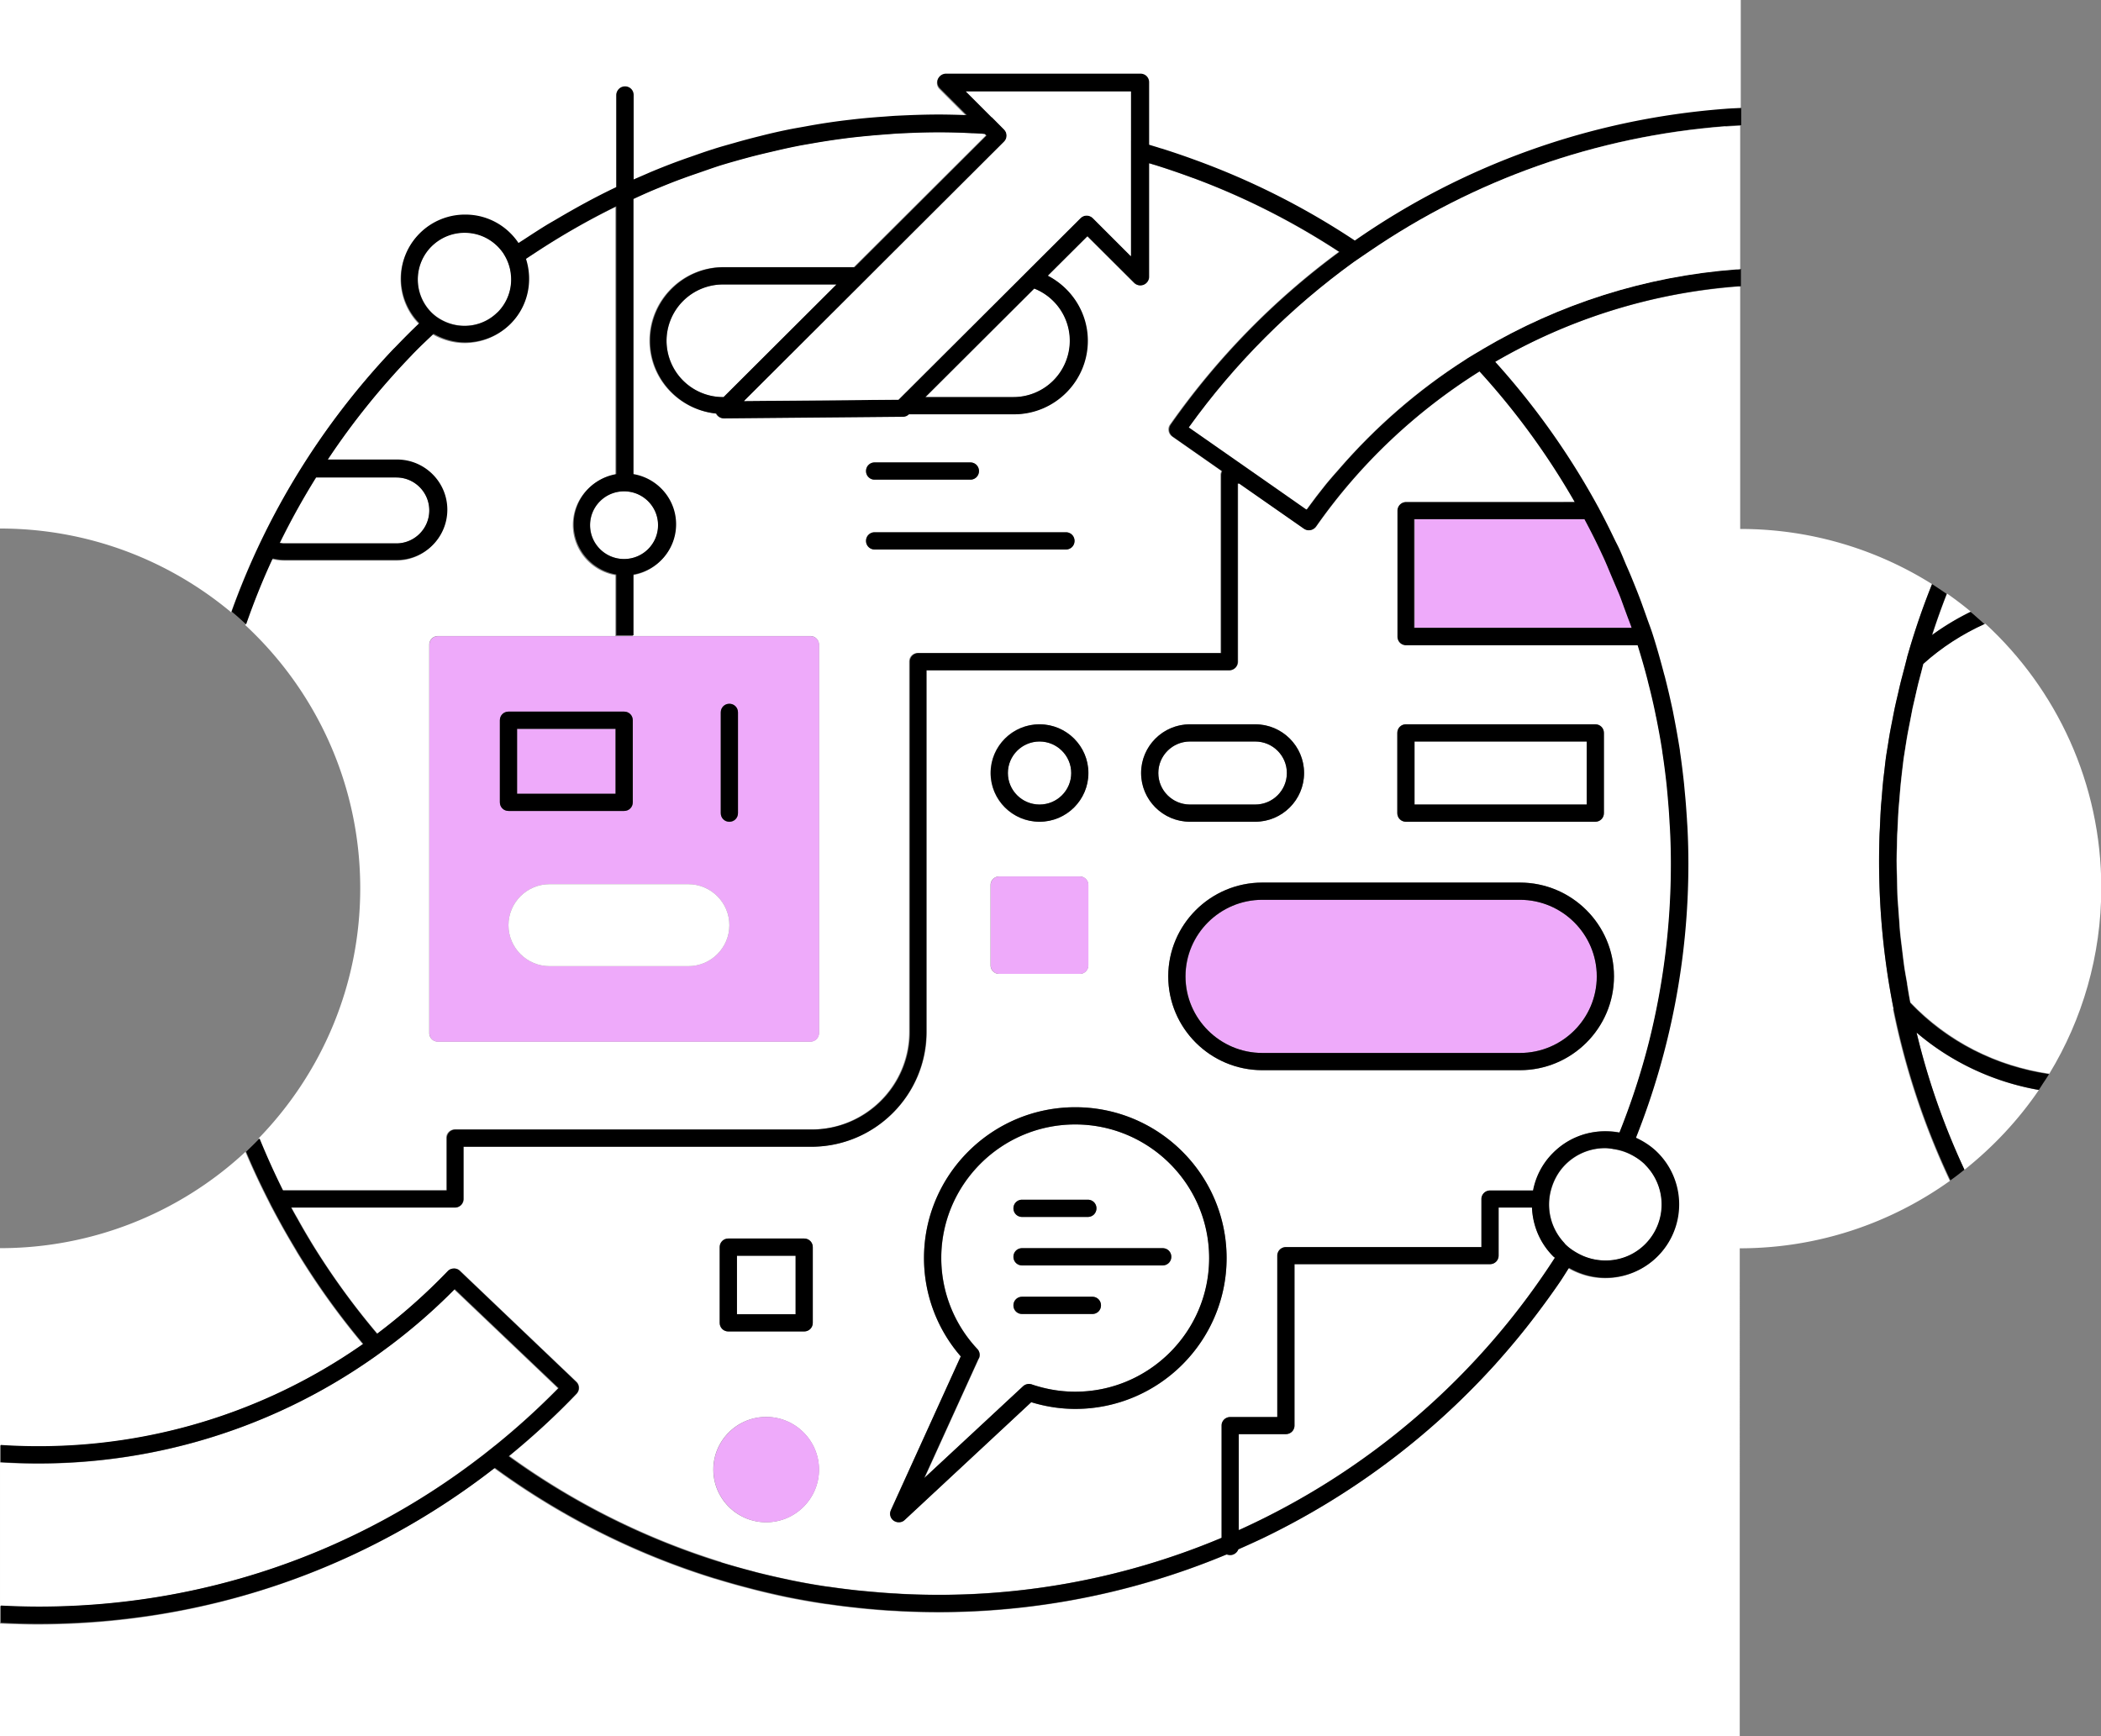
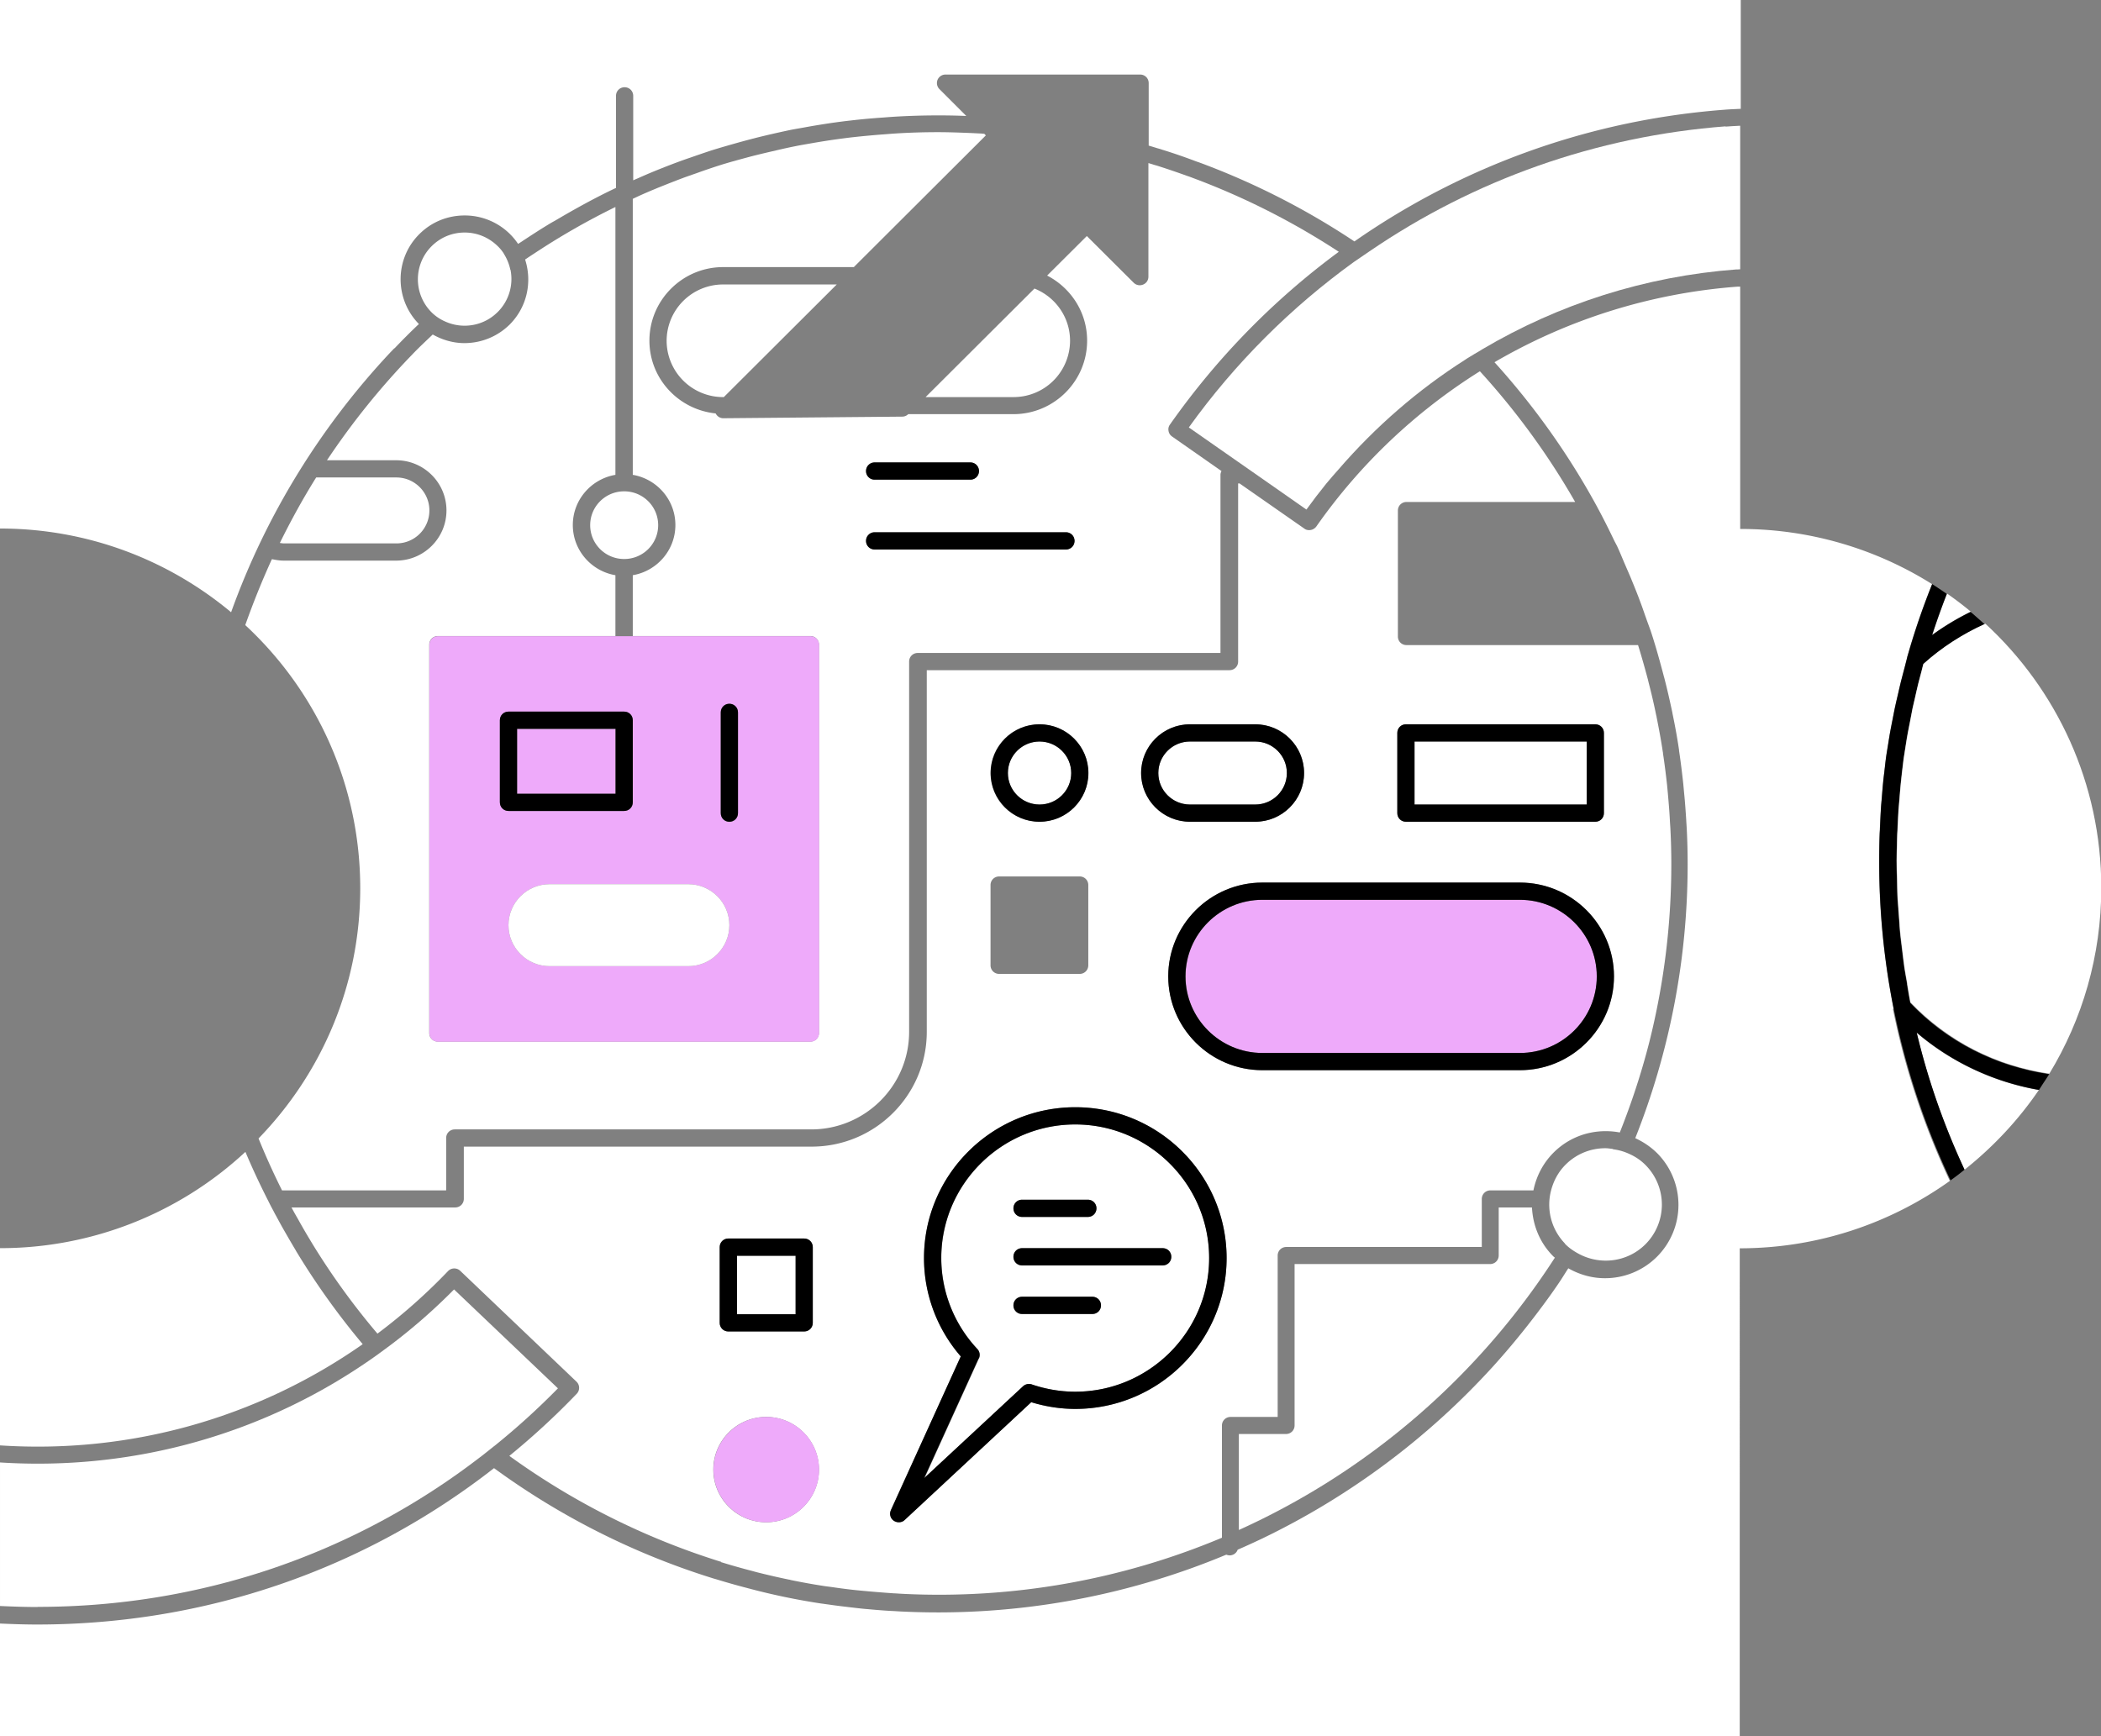
<svg xmlns="http://www.w3.org/2000/svg" width="144" height="119" fill="none">
  <rect width="100%" height="100%" fill="#808080" stroke="none" />
  <g clip-path="url(#a)">
    <path d="M105.01 82.77h-2.29v3.29c0 .33-.26.59-.59.59h-13.4v11.06c0 .33-.26.59-.59.59h-3.23v6.58a50.566 50.566 0 0 0 21.66-18.67c-.04-.03-.08-.06-.11-.09-.93-.93-1.4-2.13-1.46-3.35h.01Zm3.74-31.94h-11.8v4.32h11.8v-4.32Z" fill="#fff" />
    <path d="M129.78 69.14a51.775 51.775 0 0 1-.96-11.91c0-.21.02-.41.03-.62l.06-1.18.06-.74.09-1.05.09-.79.12-1c.04-.27.08-.54.13-.81.05-.32.1-.64.16-.96.05-.27.1-.55.16-.82.06-.31.12-.63.19-.94.06-.27.12-.54.19-.82.07-.31.14-.62.22-.93.07-.27.14-.54.21-.8.06-.22.11-.44.17-.66 0-.02 0-.04.01-.06l.14-.48c.45-1.55.98-3.05 1.57-4.53a24.65 24.65 0 0 0-13.15-3.78V19.65h-.18a38.78 38.78 0 0 0-16.66 5.18c2.7 2.98 5.08 6.31 7.05 9.94.03.06.06.12.09.17.36.67.7 1.35 1.03 2.04 0 0 0 .02.01.02.09.19.2.37.28.56.18.39.34.8.52 1.21.12.28.25.57.37.86.22.54.44 1.07.64 1.62.14.36.26.73.39 1.09.13.38.28.75.4 1.13.3.93.56 1.87.81 2.82.02.09.05.17.07.26.19.74.36 1.49.52 2.24l.03.16c.17.82.32 1.64.44 2.46 0 .04 0 .07.01.11.11.73.2 1.47.28 2.21l.06.65c.06.59.1 1.18.14 1.78.01.23.03.46.04.68.04.8.06 1.59.06 2.39 0 6.63-1.28 12.97-3.59 18.79.54.25 1.04.58 1.48 1.01a5.028 5.028 0 0 1-3.57 8.59c-.87 0-1.73-.24-2.5-.68-.21.32-.4.64-.61.95-.53.79-1.09 1.55-1.67 2.31-.84 1.1-1.71 2.16-2.63 3.19l-.26.29c-4.44 4.88-9.81 8.9-15.82 11.79-.55.26-1.11.52-1.67.76-.08.23-.3.39-.55.39-.08 0-.16-.02-.23-.05a51.236 51.236 0 0 1-22.22 3.9c-.24-.01-.49-.03-.73-.04-.57-.03-1.14-.08-1.7-.13-.26-.02-.51-.05-.77-.08-.61-.07-1.22-.14-1.83-.23-.17-.02-.35-.05-.52-.07a46.199 46.199 0 0 1-4.76-.98c-.1-.03-.2-.05-.3-.08-.74-.19-1.47-.4-2.19-.62l-.11-.03a51.248 51.248 0 0 1-15.06-7.57c-8.91 6.96-19.79 10.72-31.32 10.72-.86 0-1.72-.03-2.58-.07v7.74h119.28V85.57c5.37 0 10.34-1.72 14.4-4.62a51.16 51.16 0 0 1-3.9-11.77l.04-.04Z" fill="#fff" />
    <path d="M70.72 94.9c.97.33 1.97.5 2.98.5 5.06 0 9.18-4.11 9.18-9.16s-4.12-9.16-9.18-9.16-9.18 4.11-9.18 9.16c0 2.31.88 4.53 2.47 6.23.16.17.2.43.11.65l-3.73 8.2 6.77-6.29a.6.6 0 0 1 .6-.13h-.02Zm-.67-12.66h4.51c.33 0 .59.26.59.59 0 .33-.26.59-.59.59h-4.51c-.33 0-.59-.26-.59-.59 0-.33.26-.59.59-.59Zm0 3.33h9.64c.33 0 .59.26.59.59 0 .33-.26.59-.59.59h-9.64c-.33 0-.59-.26-.59-.59 0-.33.26-.59.59-.59Zm-.59 3.92c0-.33.26-.59.59-.59h4.82c.33 0 .59.26.59.59 0 .33-.26.59-.59.59h-4.82c-.33 0-.59-.26-.59-.59Zm-14.93-3.41h-4.02v4.01h4.02v-4.01Zm16.72-30.93c1.198 0 2.17-.967 2.17-2.16s-.972-2.16-2.17-2.16-2.17.967-2.17 2.16.972 2.16 2.17 2.16Zm10.31 0h4.47c1.2 0 2.17-.97 2.17-2.16 0-1.19-.97-2.16-2.17-2.16h-4.47c-1.2 0-2.17.97-2.17 2.16 0 1.19.97 2.16 2.17 2.16ZM40.45 36c0 1.28 1.04 2.32 2.33 2.32s2.33-1.04 2.33-2.32c0-1.28-1.04-2.32-2.33-2.32s-2.33 1.04-2.33 2.32Zm-15.6 56.13a51.157 51.157 0 0 1-4.5-6.28c-.05-.08-.09-.16-.14-.24-.31-.52-.61-1.04-.91-1.57-.16-.29-.32-.59-.48-.88-.1-.2-.21-.39-.31-.59l-.12-.24c-.56-1.1-1.09-2.23-1.57-3.37A24.658 24.658 0 0 1 0 85.56v13.52c8.94.59 17.65-1.89 24.85-6.93v-.02Z" fill="#fff" />
    <path d="M30.58 81.59v-3.58c0-.33.26-.59.59-.59H55.6c3.7 0 6.71-3 6.71-6.69V45.35c0-.33.26-.59.59-.59h20.75V32.55c0-.09.03-.18.07-.26l-3.39-2.37a.562.562 0 0 1-.24-.38c-.03-.15 0-.31.1-.44 3.24-4.61 7.16-8.59 11.57-11.84a50.203 50.203 0 0 0-10-5.06c-.13-.05-.26-.1-.39-.14-.69-.25-1.39-.49-2.09-.71-.11-.03-.22-.06-.33-.1-.08-.02-.16-.05-.24-.07v7.79c0 .24-.14.45-.37.54-.22.09-.47.04-.64-.13l-3.21-3.2-2.72 2.71c1.62.84 2.74 2.51 2.74 4.46 0 2.78-2.27 5.04-5.05 5.04h-7.21c-.11.11-.26.17-.41.17l-12.27.11c-.22 0-.42-.13-.52-.33-2.54-.26-4.54-2.38-4.54-4.99 0-2.78 2.27-5.04 5.05-5.04h8.96l9.05-9.03-.11-.11c-.1 0-.19-.02-.29-.02l-.61-.03c-.76-.03-1.51-.06-2.28-.06-.97 0-1.94.03-2.9.09-.32.02-.63.05-.94.07-.64.05-1.29.11-1.93.18-.37.04-.74.09-1.11.14-.58.08-1.15.17-1.72.27-.39.07-.77.13-1.16.21-.56.11-1.11.24-1.67.37-.56.13-1.11.26-1.66.41-.63.17-1.26.34-1.89.54-.53.17-1.06.35-1.58.54-.32.11-.64.22-.96.34-.56.21-1.11.43-1.66.65-.26.11-.51.21-.76.32-.33.14-.65.29-.97.44v18.92c1.65.28 2.92 1.71 2.92 3.44s-1.27 3.16-2.92 3.44v4.17h12.17c.33 0 .59.26.59.59v26.62c0 .33-.26.59-.59.59H30.01c-.33 0-.59-.26-.59-.59V44.19c0-.33.26-.59.59-.59h12.17v-4.17c-1.65-.28-2.92-1.71-2.92-3.44s1.27-3.16 2.92-3.44V14.19a49.16 49.16 0 0 0-5.6 3.21c-.19.12-.38.25-.56.37-.01 0-.02.02-.03.02.49 1.52.15 3.24-1.05 4.45-.86.85-1.98 1.28-3.11 1.28-.75 0-1.5-.21-2.17-.59-.42.4-.85.8-1.26 1.22-.08.08-.16.17-.25.26-2.1 2.18-4.02 4.56-5.74 7.14h4.74c1.9 0 3.45 1.54 3.45 3.44s-1.55 3.44-3.45 3.44h-7.7c-.26 0-.51-.04-.76-.09h-.06a55.92 55.92 0 0 0-1.82 4.51c4.85 4.5 7.88 10.92 7.88 18.04 0 6.67-2.66 12.71-6.97 17.15.49 1.21 1.03 2.4 1.61 3.56h11.23l.02-.01ZM59.94 31.7h6.56c.33 0 .59.26.59.59 0 .33-.26.59-.59.59h-6.56c-.33 0-.59-.26-.59-.59 0-.33.26-.59.59-.59Zm0 4.78h13.11c.33 0 .59.26.59.59 0 .33-.26.59-.59.59H59.94c-.33 0-.59-.26-.59-.59 0-.33.26-.59.59-.59Z" fill="#fff" />
    <path d="M63.44 27.22h6.03a3.87 3.87 0 0 0 3.87-3.86c0-1.62-1.01-3.01-2.44-3.58l-7.46 7.44ZM49.56 19.5a3.87 3.87 0 0 0-3.87 3.86 3.87 3.87 0 0 0 3.87 3.86h.05l7.74-7.72h-7.79ZM19.18 37.22c.09.01.19.03.29.03h7.7c1.25 0 2.26-1.01 2.26-2.26 0-1.25-1.02-2.26-2.26-2.26h-5.5c-.89 1.42-1.72 2.93-2.49 4.49Zm112.18 33.57c.79 3.28 1.9 6.42 3.28 9.4 1.96-1.56 3.69-3.4 5.1-5.47h-.01c-3.08-.54-5.99-1.89-8.37-3.93Zm-81.95 36.29c.71.22 1.42.42 2.15.61l.33.09c.72.18 1.45.35 2.18.5.04 0 .09.02.13.03.77.16 1.55.3 2.34.42l.46.06c.61.09 1.22.17 1.83.23a87.035 87.035 0 0 0 2.41.2c.24.01.47.03.71.04a50.033 50.033 0 0 0 21.8-3.85v-7.69c0-.33.26-.59.59-.59h3.23V86.07c0-.33.26-.59.59-.59h13.4v-3.29c0-.33.26-.59.59-.59h2.95c.19-.95.65-1.86 1.38-2.59.95-.95 2.22-1.47 3.57-1.47.33 0 .65.03.97.09.8-2.01 1.48-4.07 2.02-6.19a50.047 50.047 0 0 0 1.51-12.23c0-.78-.02-1.56-.06-2.34-.01-.22-.03-.44-.04-.67-.03-.58-.08-1.16-.13-1.74l-.06-.64c-.08-.73-.17-1.45-.28-2.17 0-.03 0-.06-.01-.09-.12-.81-.27-1.61-.43-2.41 0-.05-.02-.09-.03-.14-.15-.74-.32-1.47-.51-2.2l-.06-.25c-.21-.79-.43-1.57-.67-2.34H96.4a.59.59 0 0 1-.42-.17.59.59 0 0 1-.17-.42V35c0-.33.26-.59.59-.59h11.56a50.496 50.496 0 0 0-6.53-8.96 38.86 38.86 0 0 0-11.21 10.64c-.12.16-.3.25-.49.25-.12 0-.24-.03-.34-.11l-4.43-3.09h-.1v12.21c0 .33-.26.59-.59.59H63.52v24.79c0 4.34-3.54 7.87-7.89 7.87H31.79v3.58c0 .33-.26.59-.59.59H19.98c.14.27.29.53.44.79.26.47.53.94.81 1.4.07.12.14.23.21.35a49.26 49.26 0 0 0 4.43 6.11c1.71-1.28 3.33-2.71 4.84-4.29a.594.594 0 0 1 .83-.02l7.97 7.6c.24.23.24.6.02.83a51.455 51.455 0 0 1-4.62 4.26 50.19 50.19 0 0 0 14.44 7.24c.02 0 .05.02.08.02l-.02.02Zm46.36-56.84c0-.33.26-.59.59-.59h12.98c.33 0 .59.26.59.59v5.5c0 .33-.26.59-.59.59H96.36c-.33 0-.59-.26-.59-.59v-5.5Zm8.4 10.26c3.56 0 6.45 2.89 6.45 6.43 0 3.54-2.89 6.43-6.45 6.43H86.52c-3.56 0-6.45-2.89-6.45-6.43 0-3.54 2.89-6.43 6.45-6.43h17.65ZM81.56 49.65h4.47c1.85 0 3.35 1.5 3.35 3.34 0 1.84-1.5 3.34-3.35 3.34h-4.47c-1.85 0-3.35-1.5-3.35-3.34 0-1.84 1.5-3.34 3.35-3.34Zm-10.32 0c1.85 0 3.35 1.5 3.35 3.34 0 1.84-1.5 3.34-3.35 3.34s-3.35-1.5-3.35-3.34c0-1.84 1.5-3.34 3.35-3.34Zm-3.35 11.02c0-.33.26-.59.59-.59H74c.33 0 .59.26.59.59v5.5c0 .33-.26.59-.59.59h-5.52c-.33 0-.59-.26-.59-.59v-5.5Zm-6.83 42.85 4.79-10.54a10.263 10.263 0 0 1-2.52-6.74c0-5.7 4.65-10.34 10.37-10.34 5.72 0 10.37 4.64 10.37 10.34S79.42 96.58 73.7 96.58c-1.02 0-2.03-.15-3.02-.46l-8.67 8.07c-.11.1-.26.16-.4.16-.12 0-.24-.04-.35-.11a.58.58 0 0 1-.19-.72h-.01ZM49.32 85.49c0-.33.26-.59.59-.59h5.2c.33 0 .59.26.59.59v5.19c0 .33-.26.59-.59.59h-5.2c-.33 0-.59-.26-.59-.59v-5.19Zm3.19 11.64c2 0 3.62 1.62 3.62 3.61 0 1.99-1.62 3.61-3.62 3.61s-3.62-1.62-3.62-3.61c0-1.99 1.62-3.61 3.62-3.61Zm79.92-53.61c.84-.61 1.72-1.14 2.64-1.59h.01c-.53-.44-1.07-.85-1.63-1.24-.37.93-.7 1.87-1.01 2.83h-.01Z" fill="#fff" />
    <path d="M27.04 23.88c.54-.57 1.1-1.13 1.67-1.67-1.68-1.71-1.67-4.47.03-6.16.83-.83 1.93-1.28 3.11-1.28a4.396 4.396 0 0 1 3.66 1.95c.12-.08.24-.15.35-.23.55-.36 1.1-.72 1.66-1.06.16-.1.33-.2.5-.29 1.37-.81 2.76-1.58 4.2-2.26V6.57c0-.33.26-.59.59-.59.33 0 .59.26.59.59v5.79c.13-.06.26-.11.39-.17.25-.11.5-.22.76-.33.55-.23 1.11-.45 1.66-.66.35-.13.7-.26 1.06-.38.52-.18 1.03-.36 1.56-.53.48-.15.97-.29 1.46-.43.6-.17 1.2-.33 1.8-.48.7-.17 1.41-.33 2.12-.48.37-.07.74-.13 1.11-.2.62-.11 1.24-.21 1.87-.3.37-.05.74-.1 1.12-.14.67-.08 1.34-.14 2.02-.19.32-.02.64-.05.97-.07 1-.06 2-.09 3.01-.09.64 0 1.28.01 1.92.04l-1.84-1.84a.587.587 0 0 1-.13-.64.59.59 0 0 1 .55-.36h13.33c.16 0 .31.06.42.17.11.11.17.26.17.42v4.28c.2.06.4.12.59.18.11.03.22.06.33.1.72.22 1.44.47 2.14.73.13.05.26.1.39.14 3.76 1.39 7.33 3.21 10.65 5.42 7.4-5.16 16.11-8.33 25.38-9.03.36-.03.72-.04 1.08-.06h.02V0H0v36.23c6.03 0 11.55 2.16 15.84 5.74 2.4-6.69 6.15-12.73 10.92-17.82.09-.09.18-.19.27-.28l.01.01Z" fill="#fff" />
-     <path d="M70.05 86.74h9.64c.33 0 .59-.26.59-.59 0-.33-.26-.59-.59-.59h-9.64c-.33 0-.59.26-.59.59 0 .33.26.59.59.59Zm0-3.32h4.51c.33 0 .59-.26.59-.59 0-.33-.26-.59-.59-.59h-4.51c-.33 0-.59.26-.59.59 0 .33.26.59.59.59Zm5.41 6.06c0-.33-.26-.59-.59-.59h-4.82c-.33 0-.59.26-.59.59 0 .33.26.59.59.59h4.82c.33 0 .59-.26.59-.59Zm62.32-16.46c-.86-.27-1.7-.62-2.51-1.03-1.61-.82-3.09-1.92-4.35-3.25-.08-.42-.15-.85-.22-1.27v-.04c-.06-.34-.12-.68-.18-1.03-.07-.47-.12-.95-.18-1.43-.04-.34-.09-.68-.12-1.02-.03-.26-.04-.53-.06-.8l-.06-.8c0-.14-.02-.29-.03-.43l-.03-.43c-.02-.41-.02-.82-.03-1.23-.01-.41-.03-.82-.03-1.23 0-.29.01-.59.02-.88.01-.29 0-.59.02-.88 0-.19.02-.38.03-.58l.06-1.18.06-.69.09-1.06c.01-.12.03-.24.04-.37.01-.13.03-.24.04-.37l.06-.5.06-.5c.04-.25.08-.5.12-.76.05-.32.1-.65.16-.97.05-.26.1-.52.15-.77l.09-.47.09-.47.09-.39.09-.39.21-.91c.07-.27.14-.54.21-.8.05-.18.09-.37.14-.55 1.26-1.14 2.69-2.05 4.21-2.74h.01c-.16-.15-.32-.29-.48-.43-.16-.14-.32-.29-.49-.42h-.01c-.92.45-1.8.98-2.64 1.59.31-.96.65-1.9 1.01-2.83-.33-.23-.66-.45-1-.67a50.46 50.46 0 0 0-1.57 4.53l-.14.48s0 .04-.01.06c-.06.22-.11.44-.17.66-.07.27-.14.54-.21.8-.08.31-.15.62-.22.93-.06.27-.13.54-.19.82-.07.31-.13.63-.19.94-.05.27-.11.55-.16.82-.06.32-.11.64-.16.96-.04.27-.09.54-.13.81-.05.33-.08.66-.12 1-.03.26-.07.52-.09.79-.04.35-.06.7-.09 1.05-.02.25-.05.5-.06.74-.03.39-.04.79-.06 1.18 0 .21-.02.41-.03.62-.02.6-.03 1.21-.03 1.81 0 3.4.33 6.8.99 10.1a51.16 51.16 0 0 0 3.9 11.77c.33-.23.65-.48.96-.73-1.39-2.98-2.5-6.12-3.28-9.4 2.39 2.04 5.29 3.39 8.37 3.93h.01c.12-.18.23-.36.35-.54.12-.18.24-.36.35-.54h-.01c-.9-.13-1.79-.34-2.65-.61Z" fill="#000" />
+     <path d="M70.05 86.74h9.64c.33 0 .59-.26.59-.59 0-.33-.26-.59-.59-.59h-9.64c-.33 0-.59.26-.59.59 0 .33.26.59.59.59Zm0-3.32h4.51c.33 0 .59-.26.59-.59 0-.33-.26-.59-.59-.59h-4.51c-.33 0-.59.26-.59.59 0 .33.26.59.59.59Zm5.41 6.06c0-.33-.26-.59-.59-.59h-4.82c-.33 0-.59.26-.59.59 0 .33.26.59.59.59h4.82c.33 0 .59-.26.59-.59Zm62.32-16.46c-.86-.27-1.7-.62-2.51-1.03-1.61-.82-3.09-1.92-4.35-3.25-.08-.42-.15-.85-.22-1.27v-.04c-.06-.34-.12-.68-.18-1.03-.07-.47-.12-.95-.18-1.43-.04-.34-.09-.68-.12-1.02-.03-.26-.04-.53-.06-.8l-.06-.8c0-.14-.02-.29-.03-.43l-.03-.43c-.02-.41-.02-.82-.03-1.23-.01-.41-.03-.82-.03-1.23 0-.29.01-.59.02-.88.01-.29 0-.59.02-.88 0-.19.02-.38.03-.58l.06-1.18.06-.69.09-1.06c.01-.12.03-.24.04-.37.01-.13.03-.24.04-.37l.06-.5.06-.5c.04-.25.08-.5.12-.76.05-.32.1-.65.16-.97.05-.26.1-.52.15-.77l.09-.47.09-.47.09-.39.09-.39.21-.91c.07-.27.14-.54.21-.8.05-.18.09-.37.14-.55 1.26-1.14 2.69-2.05 4.21-2.74h.01c-.16-.15-.32-.29-.48-.43-.16-.14-.32-.29-.49-.42c-.92.45-1.8.98-2.64 1.59.31-.96.65-1.9 1.01-2.83-.33-.23-.66-.45-1-.67a50.46 50.46 0 0 0-1.57 4.53l-.14.48s0 .04-.01.06c-.06.22-.11.44-.17.66-.07.27-.14.54-.21.8-.08.31-.15.62-.22.93-.06.27-.13.54-.19.82-.07.31-.13.63-.19.94-.05.27-.11.55-.16.82-.06.32-.11.64-.16.96-.04.27-.09.54-.13.81-.05.33-.08.66-.12 1-.03.26-.07.52-.09.79-.04.35-.06.7-.09 1.05-.02.25-.05.5-.06.74-.03.39-.04.79-.06 1.18 0 .21-.02.41-.03.62-.02.6-.03 1.21-.03 1.81 0 3.4.33 6.8.99 10.1a51.16 51.16 0 0 0 3.9 11.77c.33-.23.65-.48.96-.73-1.39-2.98-2.5-6.12-3.28-9.4 2.39 2.04 5.29 3.39 8.37 3.93h.01c.12-.18.23-.36.35-.54.12-.18.24-.36.35-.54h-.01c-.9-.13-1.79-.34-2.65-.61Z" fill="#000" />
    <path d="M136.05 42.77h-.01c-1.52.69-2.95 1.6-4.21 2.74-.05.18-.1.37-.14.55l-.21.8c-.08.3-.14.61-.21.91l-.09.39-.09.39-.09.47-.09.47-.15.77c-.06.32-.11.65-.16.97-.04.25-.08.5-.12.76l-.06.5-.06.5c-.01.12-.03.24-.04.37-.01.13-.03.24-.04.37-.04.35-.06.71-.09 1.06l-.06.69c-.03.39-.04.79-.06 1.18 0 .19-.02.38-.03.58-.01.29-.01.59-.02.88-.01.29-.02.59-.02.88 0 .41.02.82.03 1.23.01.41.01.82.03 1.23 0 .14.02.29.03.43l.03.43.06.8c.02.27.03.53.06.8.03.34.08.68.12 1.02.06.48.11.95.18 1.43.05.34.12.69.18 1.03v.04c.07.42.13.85.22 1.27 1.27 1.33 2.74 2.42 4.35 3.25.81.41 1.65.76 2.51 1.03.86.27 1.75.48 2.65.61h.01c2.26-3.72 3.56-8.08 3.56-12.74 0-7.16-3.06-13.61-7.95-18.11l-.02.02Z" fill="#fff" />
    <path d="M81.26 66.93c0 2.9 2.36 5.25 5.27 5.25h17.65c2.9 0 5.27-2.36 5.27-5.25s-2.36-5.25-5.27-5.25H86.53c-2.9 0-5.27 2.36-5.27 5.25Z" fill="#EEAAFA" />
    <path d="M80.07 66.93c0 3.55 2.89 6.43 6.45 6.43h17.65c3.56 0 6.45-2.89 6.45-6.43 0-3.54-2.89-6.43-6.45-6.43H86.52c-3.56 0-6.45 2.89-6.45 6.43Zm29.37 0c0 2.9-2.36 5.25-5.27 5.25H86.52c-2.9 0-5.27-2.36-5.27-5.25s2.36-5.25 5.27-5.25h17.65c2.9 0 5.27 2.36 5.27 5.25Z" fill="#000" />
-     <path d="M96.95 43.03h14.91c-.09-.27-.2-.54-.3-.81l-.21-.57c0-.02-.01-.04-.02-.06-.11-.29-.21-.59-.33-.88-.12-.31-.26-.61-.39-.92-.04-.09-.08-.19-.12-.28-.21-.49-.42-.99-.64-1.48-.39-.83-.8-1.65-1.23-2.46H96.96v7.45l-.01.01ZM68.49 60.08h5.52c.33 0 .59.26.59.59v5.5c0 .33-.26.59-.59.59h-5.52c-.33 0-.59-.26-.59-.59v-5.5c0-.33.26-.59.59-.59Z" fill="#EEAAFA" />
    <path d="M81.56 56.33h4.47c1.85 0 3.35-1.5 3.35-3.34 0-1.84-1.5-3.34-3.35-3.34h-4.47c-1.85 0-3.35 1.5-3.35 3.34 0 1.84 1.5 3.34 3.35 3.34Zm0-5.5h4.47c1.2 0 2.17.97 2.17 2.16 0 1.19-.97 2.16-2.17 2.16h-4.47c-1.2 0-2.17-.97-2.17-2.16 0-1.19.97-2.16 2.17-2.16Zm14.8 5.5h12.98c.33 0 .59-.26.59-.59v-5.5c0-.33-.26-.59-.59-.59H96.36c-.33 0-.59.26-.59.59v5.5c0 .33.26.59.59.59Zm.59-5.5h11.8v4.32h-11.8v-4.32Zm-25.7 5.5c1.85 0 3.35-1.5 3.35-3.34 0-1.84-1.5-3.34-3.35-3.34s-3.35 1.5-3.35 3.34c0 1.84 1.5 3.34 3.35 3.34Zm0-5.5c1.19 0 2.17.97 2.17 2.16 0 1.19-.97 2.16-2.17 2.16s-2.17-.97-2.17-2.16c0-1.19.97-2.16 2.17-2.16ZM49.92 91.27h5.2c.33 0 .59-.26.59-.59v-5.19c0-.33-.26-.59-.59-.59h-5.2c-.33 0-.59.26-.59.59v5.19c0 .33.26.59.59.59Zm.59-5.19h4.02v4.01h-4.02v-4.01Z" fill="#000" />
    <path d="M52.52 104.35c2 0 3.62-1.62 3.62-3.61 0-1.99-1.62-3.61-3.62-3.61s-3.62 1.62-3.62 3.61c0 1.99 1.62 3.61 3.62 3.61Z" fill="#EEAAFA" />
    <path d="M110.54 78.76c-.17-.02-.34-.05-.51-.05-1.03 0-2 .4-2.73 1.13-.5.5-.82 1.11-.99 1.76a3.834 3.834 0 0 0 .92 3.61s.04.06.07.09c.26.26.56.46.87.63 1.47.81 3.35.61 4.6-.63a3.845 3.845 0 0 0 0-5.45c-.32-.32-.68-.56-1.08-.74-.36-.17-.74-.28-1.14-.33l-.01-.02ZM34.98 18.5a3.33 3.33 0 0 0-.45-1.11v-.01a2.8 2.8 0 0 0-.41-.5c-.61-.6-1.41-.94-2.27-.94-.86 0-1.66.33-2.27.94a3.202 3.202 0 0 0-.01 4.52c.29.29.63.51.99.66 1.17.51 2.59.29 3.55-.67a3.19 3.19 0 0 0 .88-2.89v-.02l-.01.02Z" fill="#fff" />
    <path d="M42.19 49.97h-6.75v4.45h6.75v-4.45Z" fill="#EEAAFA" />
    <path d="M29.43 44.2v26.62c0 .33.26.59.59.59h25.53c.33 0 .59-.26.59-.59V44.2c0-.33-.26-.59-.59-.59H30.02c-.33 0-.59.26-.59.59Zm19.97 4.64c0-.33.26-.59.59-.59.33 0 .59.26.59.59v6.91c0 .33-.26.59-.59.59-.33 0-.59-.26-.59-.59v-6.91Zm-2.23 11.77c1.56 0 2.82 1.26 2.82 2.81s-1.26 2.81-2.82 2.81h-9.5c-1.56 0-2.82-1.26-2.82-2.81s1.26-2.81 2.82-2.81h9.5ZM34.26 49.37c0-.33.26-.59.59-.59h7.93c.33 0 .59.26.59.59V55c0 .33-.26.59-.59.59h-7.93c-.33 0-.59-.26-.59-.59v-5.63Z" fill="#EEAAFA" />
    <path d="M34.85 55.59h7.93c.33 0 .59-.26.59-.59v-5.63c0-.33-.26-.59-.59-.59h-7.93c-.33 0-.59.26-.59.59V55c0 .33.26.59.59.59Zm.59-5.63h6.75v4.45h-6.75v-4.45Z" fill="#000" />
    <path d="M34.85 63.42c0 1.55 1.26 2.81 2.82 2.81h9.5c1.56 0 2.82-1.26 2.82-2.81s-1.26-2.81-2.82-2.81h-9.5c-1.56 0-2.82 1.26-2.82 2.81Z" fill="#fff" />
    <path d="M49.99 56.33c.33 0 .59-.26.59-.59v-6.91c0-.33-.26-.59-.59-.59-.33 0-.59.26-.59.59v6.91c0 .33.26.59.59.59Z" fill="#000" />
    <path d="M2.59 110.15c11.15 0 21.68-3.61 30.34-10.28.01 0 .02-.02.03-.02.31-.24.62-.49.92-.73 0 0 .02-.01.03-.02a50.02 50.02 0 0 0 4.33-3.93l-7.12-6.78a39.795 39.795 0 0 1-4.51 3.93s-.02.02-.03.02c-.31.23-.62.46-.93.68-.01 0-.02.01-.03.02-7.41 5.23-16.4 7.8-25.62 7.21v9.84c.86.04 1.73.07 2.58.07l.01-.01Z" fill="#fff" />
-     <path d="M33.91 100.61c4.54 3.31 9.62 5.88 15.06 7.57l.11.03c.72.22 1.45.43 2.19.62.1.03.2.05.3.08.78.2 1.57.38 2.36.55.79.16 1.6.3 2.4.43.17.03.35.05.52.07.61.09 1.21.17 1.83.23.25.03.51.05.77.08.57.05 1.13.1 1.7.13.24.01.49.03.73.04a51.236 51.236 0 0 0 22.22-3.9c.07.03.15.05.23.05.25 0 .47-.16.55-.39.56-.25 1.12-.5 1.67-.76a51.686 51.686 0 0 0 15.82-11.79c.09-.09.17-.19.26-.29.92-1.03 1.8-2.09 2.63-3.19.57-.75 1.13-1.52 1.67-2.31.21-.31.41-.64.61-.95.77.44 1.63.68 2.5.68a5.028 5.028 0 0 0 3.57-8.59c-.43-.43-.94-.76-1.48-1.01a50.83 50.83 0 0 0 3.59-18.79c0-.8-.02-1.6-.06-2.39-.01-.23-.03-.46-.04-.68-.04-.59-.08-1.18-.14-1.78l-.06-.65c-.08-.74-.17-1.48-.28-2.21 0-.04 0-.07-.01-.11-.13-.82-.28-1.65-.44-2.46l-.03-.16c-.16-.75-.33-1.5-.52-2.24-.02-.09-.04-.17-.07-.26-.25-.95-.51-1.89-.81-2.82-.12-.38-.27-.75-.4-1.13-.13-.37-.26-.73-.39-1.09-.2-.54-.42-1.08-.64-1.62-.12-.29-.24-.57-.37-.86-.17-.4-.33-.81-.52-1.21-.09-.19-.19-.37-.28-.56 0 0 0-.02-.01-.02-.33-.69-.67-1.37-1.03-2.04-.03-.06-.06-.12-.09-.17a51.875 51.875 0 0 0-7.05-9.94 39.054 39.054 0 0 1 16.66-5.18h.18v-1.18h-.02c-.08 0-.16 0-.25.01a40.096 40.096 0 0 0-17.43 5.49c-.03.02-.05.03-.08.05-.31.18-.62.36-.92.55-.01 0-.02.02-.03.02-.04.03-.08.05-.12.08a40.072 40.072 0 0 0-8.68 7.52c-.28.32-.56.63-.83.96-.47.58-.93 1.18-1.37 1.79l-2.56-1.79-1.69-1.18-3.81-2.66c3.18-4.42 7.01-8.23 11.31-11.34 0 0 .02-.01.03-.02.33-.24.67-.46 1.01-.69 0 0 .02-.01.03-.02a49.898 49.898 0 0 1 24.42-8.57c.33-.03.66-.04.99-.06h.02V7.4h-.02c-.36.02-.72.03-1.08.06-9.26.7-17.98 3.87-25.38 9.03a51.586 51.586 0 0 0-11.04-5.56c-.71-.26-1.42-.5-2.14-.73-.11-.03-.22-.06-.33-.1-.2-.06-.4-.12-.59-.18V5.64a.59.59 0 0 0-.17-.42.59.59 0 0 0-.42-.17H64.84c-.24 0-.45.14-.55.36-.09.22-.04.47.13.64l1.84 1.84c-.64-.02-1.28-.04-1.92-.04-1.01 0-2.01.04-3.01.09-.32.02-.64.05-.97.07-.68.05-1.35.11-2.02.19a42.799 42.799 0 0 0-2.99.44c-.37.07-.74.13-1.11.2-.71.14-1.42.3-2.12.48-.61.15-1.21.31-1.8.48-.49.14-.98.27-1.46.43-.52.16-1.04.35-1.56.53-.35.12-.71.25-1.06.38-.56.21-1.11.43-1.66.66-.25.11-.5.22-.76.33-.13.06-.26.11-.39.17V6.51c0-.33-.26-.59-.59-.59-.33 0-.59.26-.59.59v6.31c-1.44.68-2.83 1.45-4.2 2.26-.17.1-.33.19-.5.29-.56.34-1.11.7-1.66 1.06-.12.08-.24.15-.35.23-.16-.24-.34-.46-.55-.67a4.354 4.354 0 0 0-3.11-1.28 4.376 4.376 0 0 0-3.14 7.44c-.57.54-1.12 1.1-1.67 1.67-.09.09-.18.18-.27.28-4.77 5.08-8.53 11.13-10.92 17.82.01 0 .02.02.03.03.32.26.62.54.93.82l.03.03c.53-1.52 1.13-3.03 1.82-4.51h.06c.25.06.5.09.76.09h7.7c1.9 0 3.45-1.54 3.45-3.44s-1.55-3.44-3.45-3.44h-4.74c1.71-2.58 3.64-4.96 5.74-7.14.08-.09.16-.17.25-.26.41-.42.84-.82 1.26-1.22.67.38 1.42.59 2.17.59 1.13 0 2.25-.43 3.11-1.28 1.2-1.2 1.54-2.93 1.05-4.45.01 0 .02-.02.03-.02.19-.13.38-.25.56-.37 1.79-1.18 3.66-2.26 5.6-3.21V32.5c-1.65.28-2.92 1.71-2.92 3.44s1.27 3.16 2.92 3.44v4.17h1.18v-4.17c1.65-.28 2.92-1.71 2.92-3.44s-1.27-3.16-2.92-3.44V13.64c.32-.15.65-.3.97-.44.25-.11.51-.22.76-.32.55-.23 1.1-.45 1.66-.65.32-.12.64-.23.96-.34.53-.18 1.05-.37 1.58-.54.62-.19 1.26-.37 1.89-.54.55-.15 1.1-.28 1.66-.41.55-.13 1.11-.26 1.67-.37.38-.08.77-.14 1.16-.21.57-.1 1.15-.19 1.72-.27.37-.05.74-.1 1.11-.14.64-.07 1.28-.13 1.93-.18.31-.02.63-.05.94-.07.96-.05 1.93-.09 2.9-.09.76 0 1.52.02 2.28.06.2 0 .41.02.61.03.1 0 .19.02.29.02l.11.11-9.05 9.03h-8.96c-2.78 0-5.05 2.26-5.05 5.04 0 2.6 2 4.73 4.54 4.99.1.2.3.33.52.33l12.27-.11c.16 0 .3-.06.41-.17h7.21c2.78 0 5.05-2.26 5.05-5.04 0-1.94-1.12-3.62-2.74-4.46l2.72-2.71 3.21 3.2c.17.17.42.22.64.13.22-.09.37-.31.37-.54v-7.79c.08.02.16.04.24.07.11.03.22.06.33.1.7.22 1.4.46 2.09.71.13.05.26.1.39.14 3.54 1.31 6.89 3.02 10 5.06a51.04 51.04 0 0 0-11.57 11.84c-.09.13-.12.29-.1.44.03.15.12.29.24.38l3.39 2.37a.56.56 0 0 0-.07.26v12.21H62.95c-.33 0-.59.26-.59.59v25.38c0 3.69-3.01 6.69-6.71 6.69H31.22c-.33 0-.59.26-.59.59v3.58H19.4c-.58-1.16-1.11-2.34-1.61-3.56l-.01.01c-.29.3-.6.6-.9.89l-.01.01c.48 1.15 1.01 2.27 1.57 3.37l.12.24c.1.2.21.4.31.59.16.3.32.59.48.88.29.53.6 1.05.91 1.57.05.08.09.16.14.24 1.35 2.22 2.85 4.31 4.5 6.28-7.19 5.04-15.91 7.52-24.85 6.93v1.18c9.22.59 18.21-1.98 25.62-7.21 0 0 .02-.01.03-.02.31-.22.62-.45.93-.68 0 0 .02-.02.03-.02 1.59-1.19 3.1-2.5 4.51-3.93l7.12 6.78a51.535 51.535 0 0 1-4.33 3.93s-.02.01-.03.02c-.31.25-.61.49-.92.73-.01 0-.02.02-.03.02-8.66 6.67-19.19 10.28-30.34 10.28-.86 0-1.72-.03-2.58-.07v1.18c.86.04 1.73.07 2.58.07 11.53 0 22.41-3.77 31.32-10.72l-.05.02Zm-6.75-67.88c1.25 0 2.26 1.01 2.26 2.26 0 1.25-1.02 2.26-2.26 2.26h-7.7c-.1 0-.19-.02-.29-.03.76-1.56 1.6-3.06 2.49-4.49h5.5Zm6.94-11.32c-.96.96-2.37 1.17-3.55.67-.36-.16-.7-.37-.99-.66a3.202 3.202 0 0 1 .01-4.52c.61-.6 1.41-.94 2.27-.94.86 0 1.66.33 2.27.94.16.16.29.33.41.5v.01c.22.34.37.72.45 1.11v.02a3.19 3.19 0 0 1-.88 2.89l.01-.02ZM45.1 36c0 1.28-1.04 2.32-2.33 2.32s-2.33-1.04-2.33-2.32c0-1.28 1.04-2.32 2.33-2.32S45.1 34.72 45.1 36Zm4.45-8.78a3.87 3.87 0 0 1-3.87-3.86 3.87 3.87 0 0 1 3.87-3.86h7.78l-7.74 7.72h-.05.01Zm23.77-3.86a3.87 3.87 0 0 1-3.87 3.86h-6.03l7.46-7.44a3.85 3.85 0 0 1 2.44 3.58Zm4.19-13.73v7.93l-2.61-2.61a.598.598 0 0 0-.84 0l-3.51 3.5-1.06 1.06-7.73 7.71-.18.18-10.58.09.27-.27 7.74-7.72 1.18-1.18 8.63-8.61c.11-.11.17-.26.17-.41 0-.15-.06-.31-.17-.42l-.84-.84h-.01l-1.76-1.77h11.31v3.36h-.01Zm7.39 95.26v-6.58h3.23c.33 0 .59-.26.59-.59V86.66h13.4c.33 0 .59-.26.59-.59v-3.29H105c.05 1.22.53 2.42 1.46 3.35.03.03.08.06.11.09a50.5 50.5 0 0 1-21.66 18.67h-.01Zm27.85-25.05a3.845 3.845 0 0 1 0 5.45c-1.24 1.24-3.13 1.44-4.6.63-.31-.17-.61-.37-.87-.63a.55.55 0 0 1-.07-.09 3.834 3.834 0 0 1-.92-3.61c.17-.64.49-1.25.99-1.76.73-.73 1.7-1.13 2.73-1.13.17 0 .34.03.51.05.4.05.78.16 1.14.33.39.19.76.43 1.08.74l.01.02Zm-4.16-44.26c.43.8.85 1.63 1.23 2.46.23.48.43.98.64 1.48.04.09.08.19.12.28.13.31.26.61.39.92.12.29.22.59.33.88 0 .02.01.04.02.06l.21.57c.1.27.21.54.3.81H96.92v-7.45h11.65l.02-.01ZM39.5 95.55c.23-.24.22-.61-.02-.83l-7.97-7.6a.53.53 0 0 0-.42-.16c-.16 0-.31.07-.41.18-1.51 1.57-3.13 3-4.84 4.29-1.62-1.92-3.1-3.96-4.43-6.11-.07-.11-.14-.23-.21-.35-.28-.46-.55-.93-.81-1.4-.15-.26-.3-.53-.44-.79h11.22c.33 0 .59-.26.59-.59v-3.58H55.6c4.35 0 7.89-3.53 7.89-7.87V45.95h20.75c.33 0 .59-.26.59-.59V33.15h.1l4.43 3.09c.1.07.22.11.34.11.19 0 .37-.09.49-.25 3.03-4.33 6.86-7.91 11.21-10.64 2.49 2.73 4.68 5.73 6.53 8.96H96.37c-.33 0-.59.26-.59.59v8.63c0 .16.06.31.17.42.11.11.26.17.42.17h15.87c.24.77.47 1.56.67 2.34l.06.25c.19.73.36 1.46.51 2.2 0 .05.02.09.03.14.16.8.31 1.6.43 2.41 0 .03 0 .06.01.09.11.72.2 1.44.28 2.17l.06.64c.05.58.1 1.16.13 1.74.01.22.03.44.04.67.04.78.06 1.55.06 2.34a50.12 50.12 0 0 1-1.51 12.23c-.54 2.12-1.22 4.19-2.02 6.19-.32-.06-.64-.09-.97-.09-1.35 0-2.62.52-3.57 1.47-.74.73-1.2 1.64-1.38 2.59h-2.95c-.33 0-.59.26-.59.59v3.29h-13.4c-.33 0-.59.26-.59.59v11.06h-3.23c-.33 0-.59.26-.59.59v7.69a49.996 49.996 0 0 1-21.8 3.85c-.24-.01-.47-.03-.71-.04-.56-.03-1.11-.08-1.67-.13-.25-.02-.49-.05-.74-.07-.61-.07-1.22-.14-1.83-.23l-.46-.06c-.79-.12-1.57-.26-2.34-.42-.04 0-.09-.02-.13-.03-.73-.15-1.46-.32-2.18-.5l-.33-.09c-.72-.19-1.44-.39-2.15-.61-.02 0-.05-.02-.08-.02a50.19 50.19 0 0 1-14.44-7.24c1.61-1.32 3.16-2.73 4.62-4.26l.02-.02Z" fill="#000" />
    <path d="M118.28 8.66c-8.9.68-17.27 3.68-24.42 8.57 0 0-.02.01-.03.02-.34.23-.68.46-1.01.69 0 0-.02.01-.03.02-4.3 3.11-8.13 6.91-11.31 11.34l3.81 2.66 1.69 1.18 2.56 1.79c.44-.61.9-1.21 1.37-1.79.27-.33.55-.64.83-.96 2.54-2.94 5.46-5.47 8.68-7.52.04-.03.08-.05.12-.08.01 0 .02-.02.03-.02.3-.19.62-.37.92-.55.03-.02.05-.03.08-.05.01 0 .02-.01.03-.02 5.23-3.09 11.15-5 17.4-5.47.08 0 .16 0 .25-.01h.02V8.62h-.02c-.33.02-.66.03-.99.06l.02-.02Z" fill="#fff" />
    <path d="M59.95 37.67h13.11c.33 0 .59-.26.59-.59 0-.33-.26-.59-.59-.59H59.95c-.33 0-.59.26-.59.59 0 .33.26.59.59.59Zm0-4.79h6.56c.33 0 .59-.26.59-.59 0-.33-.26-.59-.59-.59h-6.56c-.33 0-.59.26-.59.59 0 .33.26.59.59.59Zm1.66 71.47c.15 0 .29-.05.4-.16l8.67-8.07c.99.3 2 .46 3.02.46 5.72 0 10.37-4.64 10.37-10.34S79.42 75.9 73.7 75.9c-5.72 0-10.37 4.64-10.37 10.34 0 2.48.89 4.86 2.52 6.74l-4.79 10.54c-.12.26-.04.56.19.72.1.07.22.11.35.11h.01Zm5.48-11.23c.1-.22.06-.47-.11-.65a9.13 9.13 0 0 1-2.47-6.23c0-5.05 4.12-9.16 9.18-9.16s9.18 4.11 9.18 9.16-4.12 9.16-9.18 9.16c-1 0-2-.17-2.98-.5a.6.6 0 0 0-.6.13l-6.77 6.29 3.73-8.2h.02Z" fill="#000" />
-     <path d="M67.97 8.03h.01l.84.85c.12.12.17.27.17.42 0 .15-.06.3-.17.41l-8.63 8.61-1.18 1.18-7.74 7.72-.27.27 10.58-.09.18-.18 7.73-7.71 1.06-1.06 3.51-3.5c.23-.23.6-.23.84 0l2.61 2.61V6.27H66.2l1.76 1.76h.01Z" fill="#fff" />
  </g>
  <defs>
    <clipPath id="a">
      <path fill="#fff" d="M0 0h144v119H0z" />
    </clipPath>
  </defs>
</svg>